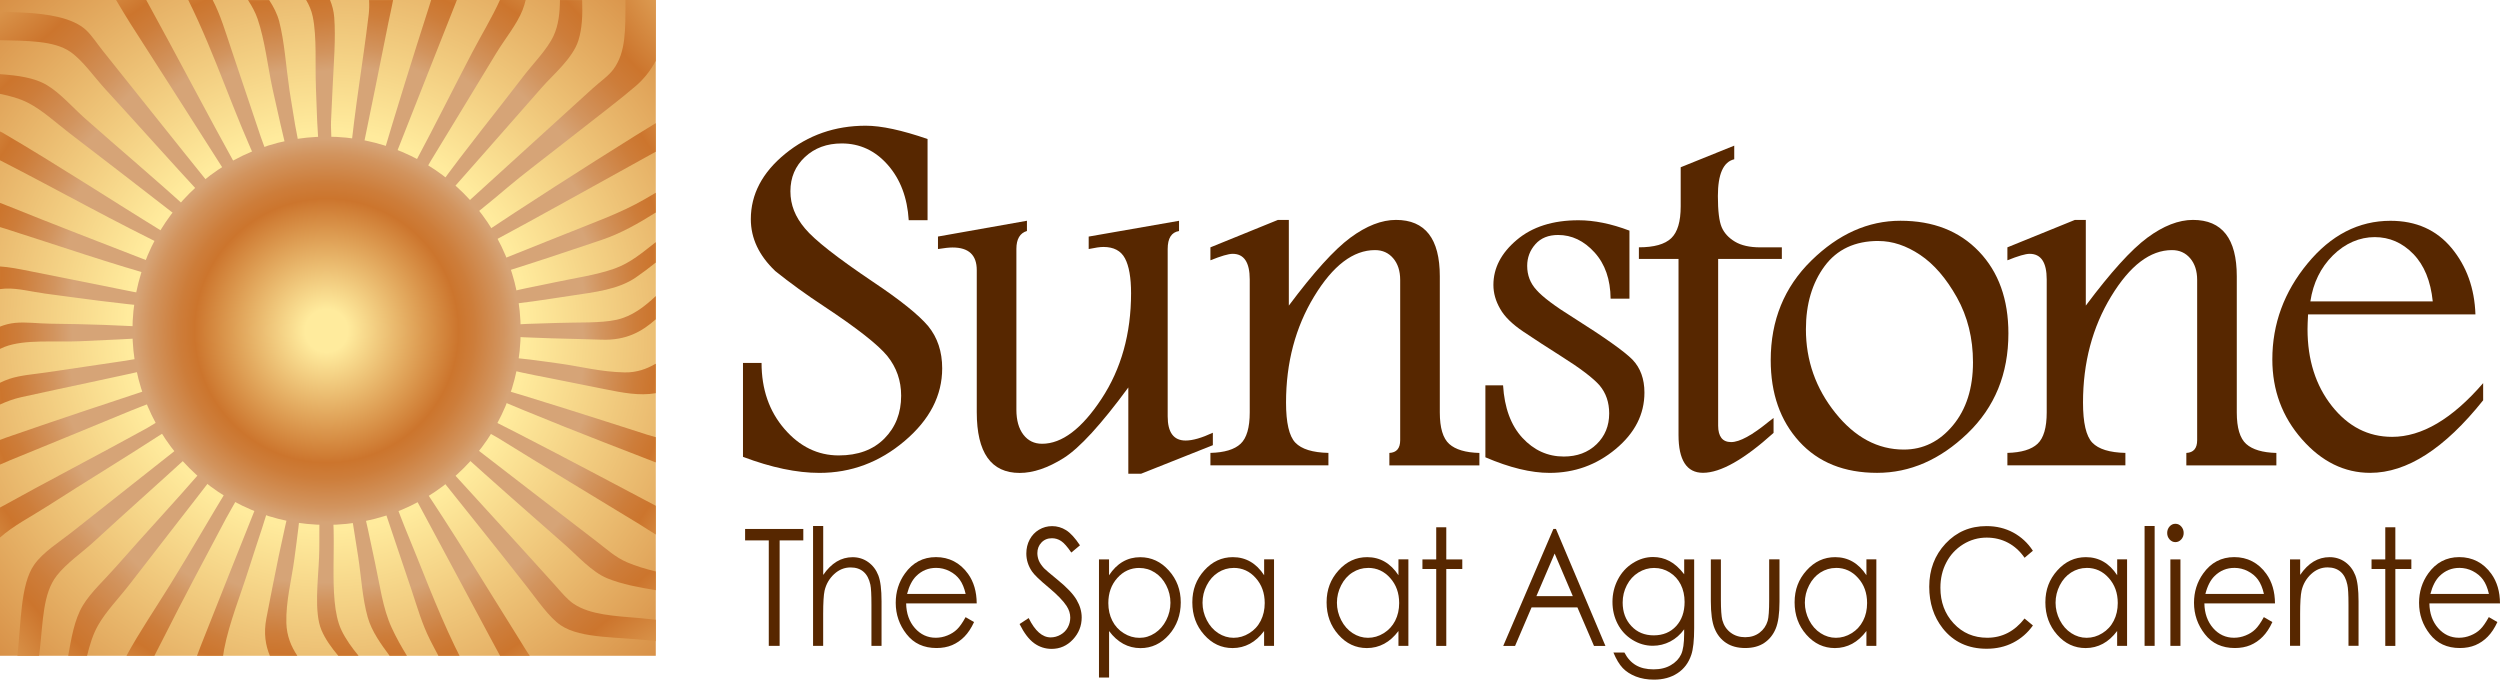
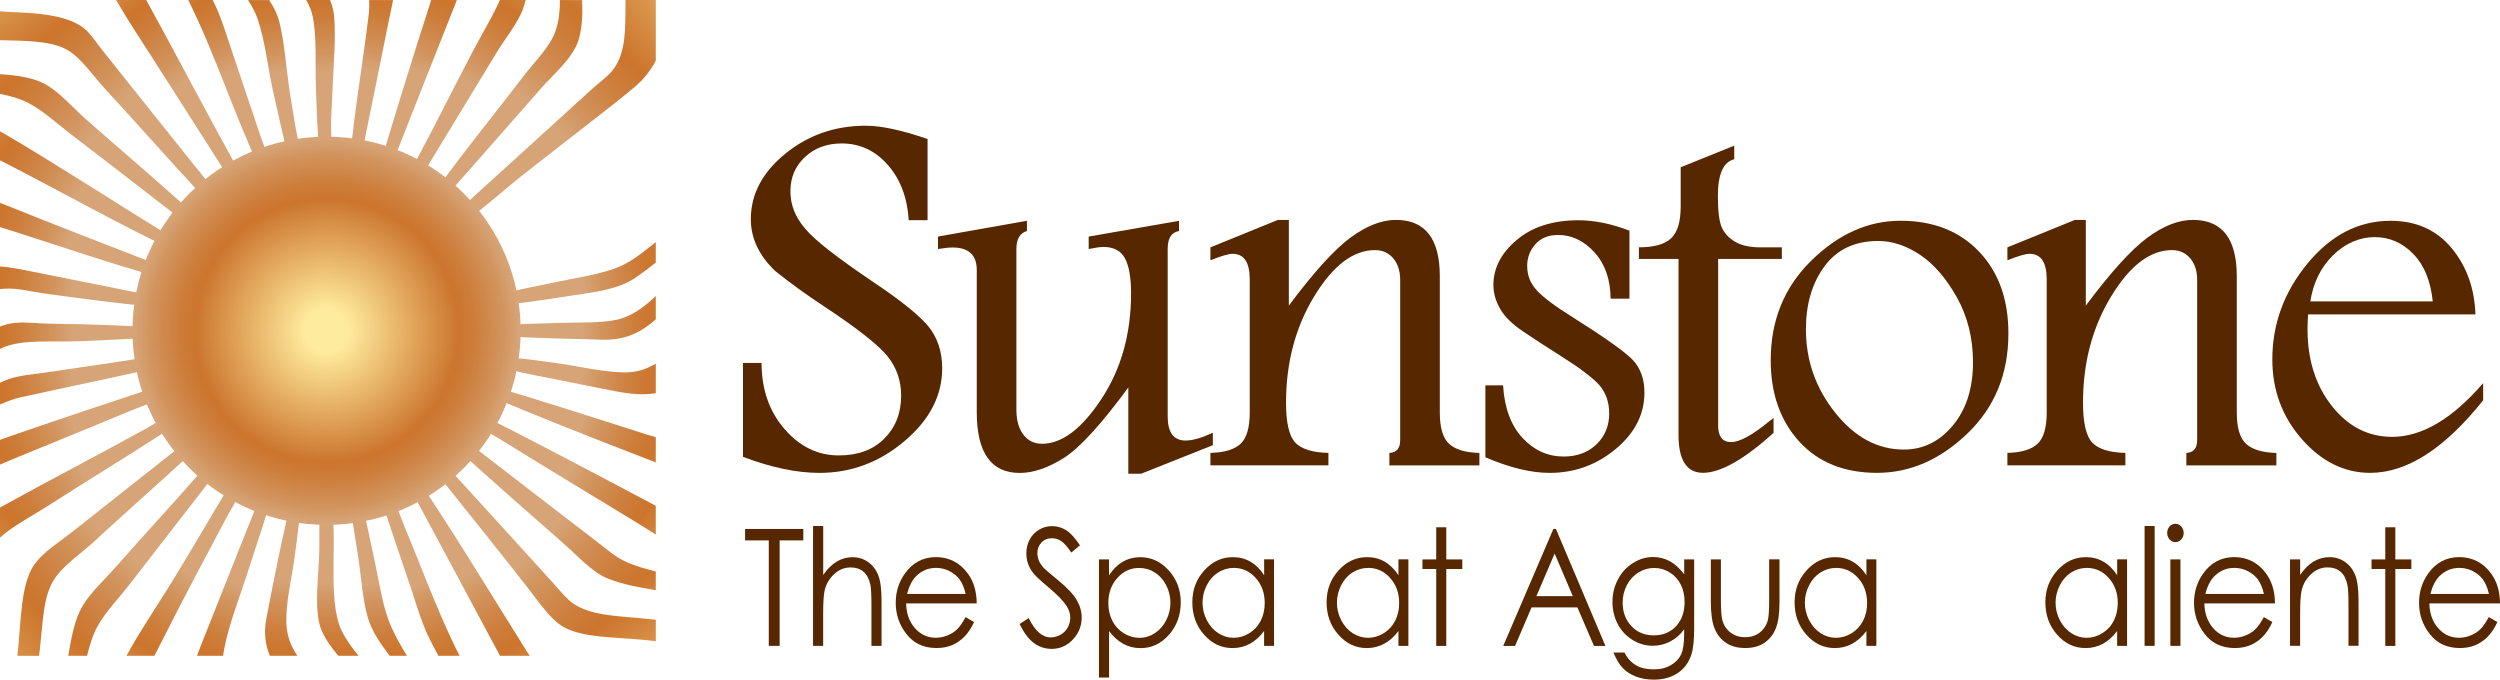
<svg xmlns="http://www.w3.org/2000/svg" xmlns:xlink="http://www.w3.org/1999/xlink" id="Layer_1" data-name="Layer 1" viewBox="0 0 563.98 153.33">
  <defs>
    <style>
      .cls-1 {
        fill: url(#New_Gradient_Swatch_7);
      }

      .cls-1, .cls-2, .cls-3, .cls-4, .cls-5, .cls-6, .cls-7, .cls-8, .cls-9, .cls-10, .cls-11, .cls-12, .cls-13, .cls-14, .cls-15, .cls-16, .cls-17, .cls-18, .cls-19, .cls-20, .cls-21, .cls-22, .cls-23, .cls-24, .cls-25, .cls-26, .cls-27, .cls-28, .cls-29, .cls-30, .cls-31, .cls-32, .cls-33, .cls-34, .cls-35, .cls-36, .cls-37, .cls-38, .cls-39, .cls-40 {
        stroke-width: 0px;
      }

      .cls-2 {
        fill: url(#New_Gradient_Swatch_7-3);
      }

      .cls-3 {
        fill: url(#New_Gradient_Swatch_7-2);
      }

      .cls-4 {
        fill: url(#New_Gradient_Swatch_7-9);
      }

      .cls-5 {
        fill: url(#New_Gradient_Swatch_7-8);
      }

      .cls-6 {
        fill: url(#New_Gradient_Swatch_7-5);
      }

      .cls-7 {
        fill: url(#New_Gradient_Swatch_7-4);
      }

      .cls-8 {
        fill: url(#New_Gradient_Swatch_7-7);
      }

      .cls-9 {
        fill: url(#New_Gradient_Swatch_7-6);
      }

      .cls-10 {
        fill: url(#New_Gradient_Swatch_7-37);
        fill-rule: evenodd;
      }

      .cls-11 {
        fill: none;
      }

      .cls-12 {
        fill: url(#radial-gradient);
      }

      .cls-13 {
        fill: url(#New_Gradient_Swatch_7-27);
      }

      .cls-14 {
        fill: url(#New_Gradient_Swatch_7-28);
      }

      .cls-15 {
        fill: url(#New_Gradient_Swatch_7-25);
      }

      .cls-16 {
        fill: url(#New_Gradient_Swatch_7-29);
      }

      .cls-17 {
        fill: url(#New_Gradient_Swatch_7-23);
      }

      .cls-18 {
        fill: url(#New_Gradient_Swatch_7-24);
      }

      .cls-19 {
        fill: url(#New_Gradient_Swatch_7-34);
      }

      .cls-20 {
        fill: url(#New_Gradient_Swatch_7-35);
      }

      .cls-21 {
        fill: url(#New_Gradient_Swatch_7-36);
      }

      .cls-22 {
        fill: url(#New_Gradient_Swatch_7-26);
      }

      .cls-23 {
        fill: url(#New_Gradient_Swatch_7-20);
      }

      .cls-24 {
        fill: url(#New_Gradient_Swatch_7-30);
      }

      .cls-25 {
        fill: url(#New_Gradient_Swatch_7-31);
      }

      .cls-26 {
        fill: url(#New_Gradient_Swatch_7-32);
      }

      .cls-27 {
        fill: url(#New_Gradient_Swatch_7-33);
      }

      .cls-28 {
        fill: url(#New_Gradient_Swatch_7-10);
      }

      .cls-29 {
        fill: url(#New_Gradient_Swatch_7-11);
      }

      .cls-30 {
        fill: url(#New_Gradient_Swatch_7-14);
      }

      .cls-31 {
        fill: url(#New_Gradient_Swatch_7-15);
      }

      .cls-32 {
        fill: url(#New_Gradient_Swatch_7-19);
      }

      .cls-33 {
        fill: url(#New_Gradient_Swatch_7-13);
      }

      .cls-34 {
        fill: url(#New_Gradient_Swatch_7-18);
      }

      .cls-35 {
        fill: url(#New_Gradient_Swatch_7-12);
      }

      .cls-36 {
        fill: url(#New_Gradient_Swatch_7-21);
      }

      .cls-37 {
        fill: url(#New_Gradient_Swatch_7-22);
      }

      .cls-38 {
        fill: url(#New_Gradient_Swatch_7-17);
      }

      .cls-39 {
        fill: url(#New_Gradient_Swatch_7-16);
      }

      .cls-40 {
        fill: #572700;
      }
    </style>
    <radialGradient id="radial-gradient" cx="73.77" cy="74.59" fx="73.77" fy="74.59" r="180" gradientUnits="userSpaceOnUse">
      <stop offset=".25" stop-color="#ffeb9d" />
      <stop offset=".68" stop-color="#cc752d" />
      <stop offset=".76" stop-color="#cd7d3a" />
      <stop offset=".91" stop-color="#d2945e" />
      <stop offset=".99" stop-color="#d6a477" />
    </radialGradient>
    <radialGradient id="New_Gradient_Swatch_7" data-name="New Gradient Swatch 7" cx="-20.89" cy="-29.92" fx="-20.89" fy="-29.92" r="72.61" gradientUnits="userSpaceOnUse">
      <stop offset=".11" stop-color="#ffeb9d" />
      <stop offset=".68" stop-color="#cc752d" />
      <stop offset=".76" stop-color="#cd7d3a" />
      <stop offset=".91" stop-color="#d2945e" />
      <stop offset=".99" stop-color="#d6a477" />
    </radialGradient>
    <radialGradient id="New_Gradient_Swatch_7-2" data-name="New Gradient Swatch 7" cx="6.97" cy="-32.08" fx="6.97" fy="-32.08" r="61.74" xlink:href="#New_Gradient_Swatch_7" />
    <radialGradient id="New_Gradient_Swatch_7-3" data-name="New Gradient Swatch 7" cx="30.04" cy="-33.62" fx="30.04" fy="-33.62" r="55.14" xlink:href="#New_Gradient_Swatch_7" />
    <radialGradient id="New_Gradient_Swatch_7-4" data-name="New Gradient Swatch 7" cx="55.05" cy="-34.7" fx="55.05" fy="-34.7" r="52.09" xlink:href="#New_Gradient_Swatch_7" />
    <radialGradient id="New_Gradient_Swatch_7-5" data-name="New Gradient Swatch 7" cx="68.68" cy="-35.15" fx="68.68" fy="-35.15" r="51.97" xlink:href="#New_Gradient_Swatch_7" />
    <radialGradient id="New_Gradient_Swatch_7-6" data-name="New Gradient Swatch 7" cx="91.4" cy="-34.88" fx="91.4" fy="-34.88" r="51.56" xlink:href="#New_Gradient_Swatch_7" />
    <radialGradient id="New_Gradient_Swatch_7-7" data-name="New Gradient Swatch 7" cx="115.09" cy="-33.89" fx="115.09" fy="-33.89" r="54.6" xlink:href="#New_Gradient_Swatch_7" />
    <radialGradient id="New_Gradient_Swatch_7-8" data-name="New Gradient Swatch 7" cx="138.07" cy="-32.36" fx="138.07" fy="-32.36" r="60.89" xlink:href="#New_Gradient_Swatch_7" />
    <radialGradient id="New_Gradient_Swatch_7-9" data-name="New Gradient Swatch 7" cx="165.45" cy="-30.3" fx="165.45" fy="-30.3" r="71.27" xlink:href="#New_Gradient_Swatch_7" />
    <radialGradient id="New_Gradient_Swatch_7-10" data-name="New Gradient Swatch 7" cx="178.33" cy="-19.54" fx="178.33" fy="-19.54" r="72.31" xlink:href="#New_Gradient_Swatch_7" />
    <radialGradient id="New_Gradient_Swatch_7-11" data-name="New Gradient Swatch 7" cx="-31.31" cy="-16.91" fx="-31.31" fy="-16.91" r="71.52" xlink:href="#New_Gradient_Swatch_7" />
    <radialGradient id="New_Gradient_Swatch_7-12" data-name="New Gradient Swatch 7" cx="180.25" cy="8.35" fx="180.25" fy="8.35" r="61.6" xlink:href="#New_Gradient_Swatch_7" />
    <radialGradient id="New_Gradient_Swatch_7-13" data-name="New Gradient Swatch 7" cx="-33.24" cy="10.47" fx="-33.24" fy="10.47" r="61.21" xlink:href="#New_Gradient_Swatch_7" />
    <radialGradient id="New_Gradient_Swatch_7-14" data-name="New Gradient Swatch 7" cx="181.78" cy="31.63" fx="181.78" fy="31.63" r="55.09" xlink:href="#New_Gradient_Swatch_7" />
    <radialGradient id="New_Gradient_Swatch_7-15" data-name="New Gradient Swatch 7" cx="-34.58" cy="33.34" fx="-34.58" fy="33.34" r="55" xlink:href="#New_Gradient_Swatch_7" />
    <radialGradient id="New_Gradient_Swatch_7-16" data-name="New Gradient Swatch 7" cx="182.68" cy="56.95" fx="182.68" fy="56.95" r="52.25" xlink:href="#New_Gradient_Swatch_7" />
    <radialGradient id="New_Gradient_Swatch_7-17" data-name="New Gradient Swatch 7" cx="-35.38" cy="59.73" fx="-35.38" fy="59.73" r="52.62" xlink:href="#New_Gradient_Swatch_7" />
    <radialGradient id="New_Gradient_Swatch_7-18" data-name="New Gradient Swatch 7" cx="182.95" cy="71.01" fx="182.95" fy="71.01" r="52.17" xlink:href="#New_Gradient_Swatch_7" />
    <radialGradient id="New_Gradient_Swatch_7-19" data-name="New Gradient Swatch 7" cx="-35.66" cy="76.37" fx="-35.66" fy="76.37" r="52.5" xlink:href="#New_Gradient_Swatch_7" />
    <radialGradient id="New_Gradient_Swatch_7-20" data-name="New Gradient Swatch 7" cx="182.5" cy="91.2" fx="182.5" fy="91.2" r="52.17" xlink:href="#New_Gradient_Swatch_7" />
    <radialGradient id="New_Gradient_Swatch_7-21" data-name="New Gradient Swatch 7" cx="-35.12" cy="93.5" fx="-35.12" fy="93.5" r="52.58" xlink:href="#New_Gradient_Swatch_7" />
    <radialGradient id="New_Gradient_Swatch_7-22" data-name="New Gradient Swatch 7" cx="-34.13" cy="117.75" fx="-34.13" fy="117.75" r="55.69" xlink:href="#New_Gradient_Swatch_7" />
    <radialGradient id="New_Gradient_Swatch_7-23" data-name="New Gradient Swatch 7" cx="181.42" cy="116.32" fx="181.42" fy="116.32" r="55" xlink:href="#New_Gradient_Swatch_7" />
    <radialGradient id="New_Gradient_Swatch_7-24" data-name="New Gradient Swatch 7" cx="-32.6" cy="140.76" fx="-32.6" fy="140.76" r="62.29" xlink:href="#New_Gradient_Swatch_7" />
    <radialGradient id="New_Gradient_Swatch_7-25" data-name="New Gradient Swatch 7" cx="179.89" cy="139.09" fx="179.89" fy="139.09" r="61.36" xlink:href="#New_Gradient_Swatch_7" />
    <radialGradient id="New_Gradient_Swatch_7-26" data-name="New Gradient Swatch 7" cx="-30.65" cy="168.44" fx="-30.65" fy="168.44" r="73.12" xlink:href="#New_Gradient_Swatch_7" />
    <radialGradient id="New_Gradient_Swatch_7-27" data-name="New Gradient Swatch 7" cx="177.83" cy="166.41" fx="177.83" fy="166.41" r="71.76" xlink:href="#New_Gradient_Swatch_7" />
    <radialGradient id="New_Gradient_Swatch_7-28" data-name="New Gradient Swatch 7" cx="-17.83" cy="178.91" fx="-17.83" fy="178.91" r="71.91" xlink:href="#New_Gradient_Swatch_7" />
    <radialGradient id="New_Gradient_Swatch_7-29" data-name="New Gradient Swatch 7" cx="167.17" cy="179.08" fx="167.17" fy="179.08" r="72.77" xlink:href="#New_Gradient_Swatch_7" />
    <radialGradient id="New_Gradient_Swatch_7-30" data-name="New Gradient Swatch 7" cx="9.34" cy="180.77" fx="9.34" fy="180.77" r="61.63" xlink:href="#New_Gradient_Swatch_7" />
    <radialGradient id="New_Gradient_Swatch_7-31" data-name="New Gradient Swatch 7" cx="139.33" cy="180.94" fx="139.33" fy="180.94" r="62.07" xlink:href="#New_Gradient_Swatch_7" />
    <radialGradient id="New_Gradient_Swatch_7-32" data-name="New Gradient Swatch 7" cx="32.11" cy="182.19" fx="32.11" fy="182.19" r="55.35" xlink:href="#New_Gradient_Swatch_7" />
    <radialGradient id="New_Gradient_Swatch_7-33" data-name="New Gradient Swatch 7" cx="116.32" cy="182.29" fx="116.32" fy="182.29" r="55.59" xlink:href="#New_Gradient_Swatch_7" />
    <radialGradient id="New_Gradient_Swatch_7-34" data-name="New Gradient Swatch 7" cx="58.96" cy="183.1" fx="58.96" fy="183.1" r="52.99" xlink:href="#New_Gradient_Swatch_7" />
    <radialGradient id="New_Gradient_Swatch_7-35" data-name="New Gradient Swatch 7" cx="91.5" cy="183.19" fx="91.5" fy="183.19" r="52.7" xlink:href="#New_Gradient_Swatch_7" />
    <radialGradient id="New_Gradient_Swatch_7-36" data-name="New Gradient Swatch 7" cx="75" cy="183.46" fx="75" fy="183.46" r="52.66" xlink:href="#New_Gradient_Swatch_7" />
    <radialGradient id="New_Gradient_Swatch_7-37" data-name="New Gradient Swatch 7" cx="73.67" cy="74.62" fx="73.67" fy="74.62" r="43.79" xlink:href="#New_Gradient_Swatch_7" />
  </defs>
  <g>
    <path class="cls-40" d="M168.09,121.91v-2.58h13.13v2.58h-5.34v23.79h-2.45v-23.79h-5.34Z" />
    <path class="cls-40" d="M183.43,118.66h2.28v11.04c.92-1.34,1.94-2.34,3.04-3.01,1.11-.66,2.3-.99,3.6-.99s2.5.37,3.52,1.11c1.03.74,1.79,1.74,2.27,2.98.49,1.25.73,3.21.73,5.87v10.04h-2.28v-9.3c0-2.25-.08-3.75-.24-4.5-.28-1.29-.79-2.26-1.54-2.91-.74-.65-1.72-.98-2.92-.98-1.38,0-2.62.5-3.71,1.5-1.09,1.01-1.81,2.25-2.16,3.73-.21.96-.32,2.73-.32,5.31v7.15h-2.28v-27.04Z" />
    <path class="cls-40" d="M217.82,139.22l1.92,1.11c-.63,1.37-1.36,2.47-2.18,3.3-.83.84-1.75,1.47-2.78,1.91-1.03.43-2.2.65-3.5.65-2.89,0-5.14-1.04-6.77-3.13-1.63-2.08-2.44-4.44-2.44-7.07,0-2.47.69-4.68,2.07-6.61,1.75-2.46,4.09-3.7,7.02-3.7s5.43,1.26,7.23,3.78c1.28,1.78,1.93,4,1.95,6.66h-15.92c.04,2.27.7,4.12,1.97,5.57,1.28,1.45,2.84,2.18,4.71,2.18.9,0,1.78-.17,2.63-.52.85-.34,1.57-.8,2.17-1.38.6-.57,1.25-1.5,1.94-2.77ZM217.84,133.98c-.3-1.34-.75-2.4-1.33-3.21-.58-.8-1.35-1.44-2.31-1.93-.96-.49-1.96-.73-3.02-.73-1.74,0-3.23.61-4.48,1.84-.91.9-1.6,2.23-2.07,4.03h13.2Z" />
    <path class="cls-40" d="M230.02,140.77l2.04-1.34c1.43,2.91,3.09,4.36,4.96,4.36.8,0,1.55-.21,2.26-.62.71-.41,1.24-.96,1.61-1.65.37-.69.55-1.43.55-2.2,0-.88-.27-1.75-.81-2.59-.75-1.17-2.12-2.58-4.1-4.23-2-1.66-3.24-2.86-3.73-3.6-.84-1.24-1.27-2.59-1.27-4.03,0-1.15.25-2.2.75-3.14.5-.94,1.2-1.69,2.11-2.23.91-.54,1.89-.81,2.95-.81,1.13,0,2.18.3,3.17.92.98.62,2.02,1.75,3.12,3.41l-1.95,1.63c-.9-1.32-1.67-2.19-2.3-2.6-.63-.42-1.33-.63-2.07-.63-.97,0-1.75.32-2.37.97-.61.64-.92,1.44-.92,2.38,0,.58.11,1.13.32,1.66.21.54.61,1.12,1.18,1.76.32.33,1.35,1.21,3.09,2.63,2.07,1.69,3.49,3.18,4.26,4.5.77,1.31,1.15,2.64,1.15,3.96,0,1.91-.66,3.57-1.98,4.98-1.32,1.41-2.92,2.12-4.8,2.12-1.45,0-2.77-.43-3.95-1.28-1.18-.86-2.27-2.29-3.27-4.3Z" />
    <path class="cls-40" d="M247.91,126.19h2.28v3.59c.9-1.36,1.93-2.39,3.11-3.06,1.17-.68,2.48-1.02,3.92-1.02,2.51,0,4.67,1,6.46,3,1.79,1.99,2.69,4.39,2.69,7.2s-.89,5.3-2.66,7.3c-1.77,2-3.91,3.01-6.42,3.01-1.41,0-2.71-.33-3.89-.97-1.18-.65-2.25-1.6-3.2-2.88v10.49h-2.28v-26.64ZM257.03,128.12c-1.97,0-3.63.76-4.98,2.28-1.35,1.51-2.02,3.39-2.02,5.65,0,1.47.3,2.81.9,3.99.6,1.18,1.46,2.12,2.58,2.81,1.12.7,2.3,1.04,3.55,1.04s2.37-.35,3.45-1.05c1.08-.7,1.94-1.67,2.58-2.93.64-1.25.95-2.56.95-3.93s-.31-2.7-.95-3.93c-.63-1.24-1.49-2.21-2.56-2.89-1.07-.69-2.24-1.03-3.51-1.03Z" />
    <path class="cls-40" d="M287.41,126.19v19.51h-2.24v-3.35c-.96,1.28-2.03,2.24-3.21,2.88-1.19.64-2.49.97-3.9.97-2.51,0-4.65-1-6.42-3.01-1.78-2-2.66-4.43-2.66-7.3s.9-5.21,2.69-7.2c1.79-2,3.95-3,6.46-3,1.46,0,2.77.34,3.95,1.02,1.18.68,2.21,1.7,3.1,3.06v-3.59h2.24ZM278.3,128.12c-1.27,0-2.44.35-3.51,1.03-1.07.68-1.93,1.65-2.56,2.89-.64,1.24-.95,2.55-.95,3.93s.32,2.68.96,3.93c.64,1.25,1.5,2.23,2.58,2.93,1.08.7,2.24,1.05,3.47,1.05s2.43-.34,3.54-1.04c1.12-.69,1.98-1.62,2.58-2.81.6-1.18.9-2.51.9-3.99,0-2.26-.68-4.14-2.03-5.65-1.35-1.52-3.01-2.28-4.99-2.28Z" />
    <path class="cls-40" d="M317.72,126.19v19.51h-2.24v-3.35c-.96,1.28-2.03,2.24-3.22,2.88-1.19.64-2.49.97-3.9.97-2.51,0-4.65-1-6.42-3.01-1.78-2-2.67-4.43-2.67-7.3s.9-5.21,2.69-7.2c1.79-2,3.95-3,6.46-3,1.46,0,2.77.34,3.95,1.02,1.18.68,2.22,1.7,3.11,3.06v-3.59h2.24ZM308.62,128.12c-1.27,0-2.44.35-3.51,1.03-1.08.68-1.93,1.65-2.56,2.89-.63,1.24-.95,2.55-.95,3.93s.32,2.68.96,3.93c.64,1.25,1.5,2.23,2.58,2.93,1.08.7,2.24,1.05,3.47,1.05s2.43-.34,3.55-1.04c1.11-.69,1.97-1.62,2.58-2.81.6-1.18.9-2.51.9-3.99,0-2.26-.68-4.14-2.03-5.65-1.35-1.52-3.01-2.28-4.98-2.28Z" />
    <path class="cls-40" d="M324,118.95h2.27v7.25h3.61v2.16h-3.61v17.35h-2.27v-17.35h-3.11v-2.16h3.11v-7.25Z" />
    <path class="cls-40" d="M351.01,119.33l11.16,26.38h-2.58l-3.74-8.69h-10.34l-3.72,8.69h-2.67l11.31-26.38h.59ZM350.71,124.89l-4.11,9.59h8.21l-4.09-9.59Z" />
    <path class="cls-40" d="M379.92,126.19h2.27v15.54c0,2.73-.22,4.74-.65,6-.6,1.79-1.63,3.18-3.11,4.14-1.47.97-3.25,1.45-5.32,1.45-1.52,0-2.88-.24-4.09-.71-1.21-.48-2.19-1.11-2.95-1.91-.76-.8-1.46-1.97-2.1-3.5h2.48c.67,1.29,1.54,2.25,2.61,2.87,1.06.62,2.38.93,3.96.93s2.86-.32,3.93-.96c1.07-.63,1.83-1.43,2.29-2.4.46-.96.69-2.52.69-4.67v-1c-.86,1.19-1.91,2.11-3.14,2.75-1.24.64-2.56.96-3.94.96-1.63,0-3.16-.45-4.6-1.34-1.43-.89-2.54-2.08-3.32-3.59-.78-1.51-1.17-3.16-1.17-4.97s.41-3.49,1.22-5.05c.81-1.56,1.94-2.79,3.38-3.7,1.44-.91,2.96-1.37,4.55-1.37,1.32,0,2.56.3,3.71.91,1.14.6,2.25,1.59,3.32,2.98v-3.39ZM373.2,128.12c-1.29,0-2.49.35-3.59,1.03-1.11.69-1.97,1.63-2.6,2.85-.63,1.21-.95,2.52-.95,3.93,0,2.14.65,3.9,1.96,5.3,1.3,1.4,2.98,2.1,5.05,2.1s3.77-.69,5.05-2.08c1.27-1.38,1.91-3.2,1.91-5.46,0-1.46-.29-2.77-.87-3.93-.59-1.15-1.41-2.06-2.49-2.73-1.07-.67-2.22-1-3.46-1Z" />
    <path class="cls-40" d="M385.94,126.19h2.28v9.1c0,2.22.11,3.75.32,4.59.33,1.2.95,2.14,1.87,2.83.92.7,2.02,1.04,3.29,1.04s2.35-.34,3.24-1.02c.89-.67,1.5-1.56,1.83-2.66.23-.76.34-2.35.34-4.79v-9.1h2.33v9.57c0,2.69-.29,4.72-.86,6.08-.57,1.37-1.43,2.43-2.57,3.2-1.14.77-2.58,1.16-4.3,1.16s-3.16-.39-4.32-1.16c-1.16-.77-2.02-1.85-2.58-3.22-.58-1.38-.86-3.46-.86-6.23v-9.39Z" />
    <path class="cls-40" d="M423.29,126.19v19.51h-2.24v-3.35c-.96,1.28-2.03,2.24-3.21,2.88-1.19.64-2.49.97-3.9.97-2.51,0-4.65-1-6.43-3.01-1.77-2-2.66-4.43-2.66-7.3s.9-5.21,2.69-7.2c1.79-2,3.95-3,6.46-3,1.46,0,2.77.34,3.95,1.02,1.18.68,2.21,1.7,3.1,3.06v-3.59h2.24ZM414.19,128.12c-1.27,0-2.44.35-3.52,1.03-1.07.68-1.92,1.65-2.55,2.89-.64,1.24-.96,2.55-.96,3.93s.33,2.68.96,3.93c.64,1.25,1.5,2.23,2.58,2.93,1.08.7,2.24,1.05,3.47,1.05s2.43-.34,3.55-1.04c1.12-.69,1.97-1.62,2.58-2.81.61-1.18.9-2.51.9-3.99,0-2.26-.67-4.14-2.03-5.65-1.35-1.52-3.01-2.28-4.98-2.28Z" />
-     <path class="cls-40" d="M458.62,124.23l-1.89,1.6c-1.04-1.5-2.29-2.63-3.75-3.4-1.46-.77-3.06-1.15-4.81-1.15-1.91,0-3.67.51-5.3,1.51-1.62,1.01-2.89,2.36-3.78,4.07-.9,1.7-1.35,3.61-1.35,5.74,0,3.21,1,5.9,3,8.04,2,2.15,4.53,3.23,7.57,3.23,3.35,0,6.16-1.45,8.41-4.34l1.89,1.57c-1.19,1.67-2.68,2.97-4.46,3.88-1.78.92-3.78,1.37-5.98,1.37-4.19,0-7.48-1.54-9.91-4.61-2.03-2.59-3.04-5.72-3.04-9.38,0-3.86,1.23-7.1,3.68-9.73,2.46-2.63,5.53-3.95,9.23-3.95,2.24,0,4.25.49,6.05,1.46,1.8.98,3.28,2.35,4.42,4.1Z" />
    <path class="cls-40" d="M479.85,126.19v19.51h-2.24v-3.35c-.96,1.28-2.03,2.24-3.21,2.88-1.19.64-2.49.97-3.9.97-2.51,0-4.65-1-6.42-3.01-1.77-2-2.66-4.43-2.66-7.3s.9-5.21,2.69-7.2c1.79-2,3.95-3,6.46-3,1.46,0,2.77.34,3.95,1.02,1.18.68,2.21,1.7,3.1,3.06v-3.59h2.24ZM470.75,128.12c-1.27,0-2.44.35-3.52,1.03-1.07.68-1.92,1.65-2.56,2.89-.63,1.24-.95,2.55-.95,3.93s.32,2.68.96,3.93c.64,1.25,1.5,2.23,2.58,2.93,1.08.7,2.23,1.05,3.47,1.05s2.43-.34,3.54-1.04c1.12-.69,1.98-1.62,2.58-2.81.6-1.18.9-2.51.9-3.99,0-2.26-.68-4.14-2.03-5.65-1.35-1.52-3.01-2.28-4.98-2.28Z" />
    <path class="cls-40" d="M483.8,118.66h2.27v27.04h-2.27v-27.04Z" />
    <path class="cls-40" d="M490.75,118.16c.52,0,.96.2,1.32.61.36.4.55.89.55,1.47s-.19,1.05-.55,1.45c-.36.4-.81.61-1.32.61s-.94-.21-1.31-.61c-.36-.41-.54-.89-.54-1.45s.18-1.07.54-1.47c.37-.41.8-.61,1.31-.61ZM489.62,126.19h2.27v19.51h-2.27v-19.51Z" />
    <path class="cls-40" d="M510.71,139.22l1.92,1.11c-.63,1.37-1.36,2.47-2.18,3.3-.82.84-1.75,1.47-2.78,1.91-1.03.43-2.2.65-3.5.65-2.89,0-5.15-1.04-6.77-3.13-1.63-2.08-2.45-4.44-2.45-7.07,0-2.47.69-4.68,2.07-6.61,1.75-2.46,4.09-3.7,7.02-3.7s5.43,1.26,7.23,3.78c1.28,1.78,1.93,4,1.95,6.66h-15.93c.04,2.27.71,4.12,1.97,5.57,1.27,1.45,2.84,2.18,4.71,2.18.9,0,1.78-.17,2.63-.52.85-.34,1.58-.8,2.17-1.38.6-.57,1.24-1.5,1.94-2.77ZM510.72,133.98c-.3-1.34-.75-2.4-1.33-3.21-.58-.8-1.35-1.44-2.31-1.93-.95-.49-1.96-.73-3.01-.73-1.74,0-3.23.61-4.48,1.84-.92.9-1.61,2.23-2.07,4.03h13.2Z" />
    <path class="cls-40" d="M516.62,126.19h2.28v3.5c.91-1.34,1.92-2.34,3.03-3.01,1.1-.66,2.31-.99,3.61-.99s2.5.37,3.53,1.11c1.02.74,1.78,1.74,2.27,2.99.49,1.26.73,3.21.73,5.86v10.04h-2.27v-9.3c0-2.25-.08-3.75-.26-4.5-.27-1.29-.77-2.26-1.53-2.91-.75-.65-1.73-.98-2.93-.98-1.38,0-2.62.5-3.7,1.5-1.09,1.01-1.81,2.25-2.16,3.73-.22.97-.33,2.74-.33,5.31v7.15h-2.28v-19.51Z" />
    <path class="cls-40" d="M538.1,118.95h2.27v7.25h3.61v2.16h-3.61v17.35h-2.27v-17.35h-3.1v-2.16h3.1v-7.25Z" />
    <path class="cls-40" d="M561.47,139.22l1.92,1.11c-.63,1.37-1.36,2.47-2.18,3.3-.82.84-1.75,1.47-2.78,1.91-1.03.43-2.2.65-3.5.65-2.89,0-5.14-1.04-6.77-3.13-1.63-2.08-2.44-4.44-2.44-7.07,0-2.47.69-4.68,2.06-6.61,1.75-2.46,4.09-3.7,7.02-3.7s5.43,1.26,7.23,3.78c1.28,1.78,1.93,4,1.95,6.66h-15.93c.04,2.27.7,4.12,1.97,5.57,1.27,1.45,2.83,2.18,4.7,2.18.91,0,1.78-.17,2.63-.52.85-.34,1.58-.8,2.17-1.38.6-.57,1.24-1.5,1.94-2.77ZM561.48,133.98c-.3-1.34-.75-2.4-1.33-3.21-.58-.8-1.35-1.44-2.3-1.93-.96-.49-1.96-.73-3.02-.73-1.74,0-3.23.61-4.48,1.84-.91.9-1.6,2.23-2.07,4.03h13.2Z" />
  </g>
  <g>
    <path class="cls-40" d="M174.85,61.1c-1.8-1.72-3.17-3.55-4.09-5.5-.92-1.95-1.38-4-1.38-6.15,0-5.62,2.59-10.54,7.76-14.76,5.18-4.22,11.23-6.33,18.17-6.33,3.49,0,8.14,1,13.94,3v18.31h-4.25c-.31-5.09-1.89-9.25-4.72-12.47-2.83-3.22-6.3-4.84-10.39-4.84-3.35,0-6.11,1.02-8.3,3.06-2.18,2.04-3.28,4.61-3.28,7.72s1.09,5.79,3.28,8.39c2.15,2.6,7.28,6.62,15.38,12.07,6.15,4.11,10.29,7.44,12.43,9.98,2.1,2.58,3.15,5.75,3.15,9.51,0,6.14-2.82,11.61-8.48,16.4-5.65,4.79-12.05,7.19-19.21,7.19-5.12,0-10.87-1.21-17.25-3.62v-21.19h4.19c0,5.94,1.72,10.91,5.16,14.89,3.44,3.99,7.53,5.98,12.26,5.98,4.34,0,7.77-1.27,10.29-3.81,2.52-2.54,3.78-5.76,3.78-9.66,0-3.39-1.04-6.38-3.12-8.96-2.08-2.54-6.8-6.25-14.17-11.13-4.04-2.65-7.76-5.35-11.17-8.08Z" />
    <path class="cls-40" d="M211.61,53.36l20.06-3.56v2.31c-1.58.47-2.38,1.82-2.38,4.04v36.28c0,2.38.53,4.26,1.58,5.63,1.05,1.37,2.46,2.05,4.21,2.05,4.49,0,8.96-3.38,13.41-10.13,4.45-6.76,6.67-14.7,6.67-23.84,0-3.52-.46-6.13-1.37-7.85-.91-1.72-2.54-2.58-4.87-2.58-.74,0-1.85.16-3.32.47v-2.81l20.38-3.56v2.31c-1.71.28-2.56,1.62-2.56,4.05v37.76c0,3.63,1.35,5.45,4.04,5.45,1.6,0,3.65-.59,6.15-1.76v2.81l-16.19,6.44h-2.88v-19.46c-6.14,8.36-11,13.66-14.57,15.91-3.58,2.25-6.89,3.37-9.94,3.37-6.45,0-9.68-4.57-9.68-13.71v-32.05c0-3.4-1.82-5.1-5.46-5.1-.78,0-1.88.12-3.29.35v-2.81Z" />
    <path class="cls-40" d="M273.06,55.8l15.23-6.19h2.46v19.33c5.62-7.52,10.24-12.62,13.87-15.31,3.63-2.68,7.06-4.02,10.3-4.02,6.59,0,9.89,4.24,9.89,12.72v30.72c0,3.47.71,5.84,2.13,7.11,1.42,1.27,3.69,1.94,6.8,2.02v2.81h-20.31v-2.81c1.62-.08,2.44-1.03,2.44-2.87v-36.16c0-2.03-.53-3.66-1.58-4.89-1.05-1.23-2.42-1.84-4.1-1.84-4.92,0-9.49,3.48-13.72,10.44-4.23,6.96-6.35,14.95-6.35,23.96,0,4.56.7,7.58,2.1,9.04s3.89,2.23,7.46,2.31v2.81h-26.62v-2.81c3.15-.08,5.42-.76,6.8-2.05,1.38-1.29,2.07-3.65,2.07-7.08v-30c0-3.85-1.29-5.78-3.85-5.78-.94,0-2.61.49-5.02,1.46v-2.94Z" />
    <path class="cls-40" d="M339.08,86.93c.31,5.08,1.77,9.03,4.36,11.84,2.6,2.81,5.71,4.22,9.34,4.22,3,0,5.46-.92,7.37-2.75,1.91-1.84,2.87-4.16,2.87-6.97,0-2.5-.72-4.61-2.17-6.33-1.48-1.68-4.39-3.89-8.73-6.62-3.09-1.95-5.9-3.78-8.43-5.48-2.54-1.7-4.3-3.43-5.27-5.18-1.02-1.76-1.52-3.55-1.52-5.39,0-3.79,1.75-7.17,5.25-10.13,3.5-2.97,8.15-4.45,13.94-4.45,3.56,0,7.39.78,11.5,2.34v15.35h-4.25c-.04-4.34-1.25-7.82-3.63-10.44-2.38-2.62-5.12-3.93-8.21-3.93-2.19,0-3.9.69-5.13,2.08-1.23,1.39-1.85,3.02-1.85,4.89,0,2.11.7,3.93,2.11,5.45,1.37,1.56,4.12,3.63,8.27,6.21,7.11,4.49,11.57,7.66,13.37,9.49,1.8,1.88,2.7,4.36,2.7,7.44,0,4.89-2.16,9.12-6.48,12.72-4.32,3.6-9.29,5.39-14.92,5.39-4.18,0-9.01-1.17-14.48-3.52v-16.23h4Z" />
    <path class="cls-40" d="M391.23,32.87v3.06c-2.46.58-3.69,3.35-3.69,8.3,0,3.35.29,5.69.85,7.01.57,1.33,1.57,2.42,2.99,3.27,1.43.86,3.34,1.29,5.72,1.29h4.87v2.62h-14.37v37.62c0,1.21.25,2.13.73,2.75s1.22.94,2.2.94c1.92,0,4.77-1.56,8.57-4.68.43-.35.76-.6,1-.76v3.37c-6.66,6-11.96,9-15.92,9-1.84,0-3.22-.71-4.14-2.14-.92-1.43-1.38-3.55-1.38-6.36v-39.75h-8.94v-2.62c3.42,0,5.85-.68,7.28-2.04,1.44-1.36,2.15-3.76,2.15-7.19v-8.83l12.06-4.87Z" />
    <path class="cls-40" d="M428.73,49.8c7.38,0,13.28,2.31,17.71,6.94,4.43,4.63,6.64,10.79,6.64,18.48,0,9.14-3.08,16.66-9.25,22.58-6.16,5.91-12.96,8.87-20.37,8.87s-13.27-2.35-17.56-7.06c-4.29-4.71-6.44-10.83-6.44-18.36,0-8.98,3.05-16.47,9.16-22.46,6.11-5.99,12.81-8.99,20.11-8.99ZM423.76,54.36c-5.3,0-9.35,1.9-12.15,5.69-2.8,3.79-4.21,8.54-4.21,14.24,0,7.03,2.21,13.31,6.63,18.84,4.42,5.53,9.57,8.29,15.46,8.29,4.36,0,8.05-1.82,11.07-5.45,3.02-3.63,4.53-8.38,4.53-14.24,0-5.43-1.21-10.3-3.62-14.62-2.42-4.32-5.18-7.52-8.3-9.61-3.12-2.09-6.25-3.13-9.41-3.13Z" />
    <path class="cls-40" d="M452.85,55.8l15.23-6.19h2.46v19.33c5.62-7.52,10.24-12.62,13.87-15.31,3.63-2.68,7.06-4.02,10.3-4.02,6.59,0,9.89,4.24,9.89,12.72v30.72c0,3.47.71,5.84,2.13,7.11,1.42,1.27,3.69,1.94,6.8,2.02v2.81h-20.31v-2.81c1.62-.08,2.44-1.03,2.44-2.87v-36.16c0-2.03-.53-3.66-1.58-4.89-1.05-1.23-2.42-1.84-4.1-1.84-4.92,0-9.49,3.48-13.72,10.44-4.23,6.96-6.35,14.95-6.35,23.96,0,4.56.7,7.58,2.1,9.04s3.89,2.23,7.46,2.31v2.81h-26.62v-2.81c3.15-.08,5.42-.76,6.8-2.05,1.38-1.29,2.07-3.65,2.07-7.08v-30c0-3.85-1.29-5.78-3.85-5.78-.94,0-2.61.49-5.02,1.46v-2.94Z" />
    <path class="cls-40" d="M560.18,90.3c-8.71,10.92-17.2,16.37-25.48,16.37-5.82,0-10.96-2.53-15.4-7.58-4.45-5.06-6.68-11.06-6.68-18.01,0-8.01,2.65-15.22,7.94-21.64,5.29-6.42,11.53-9.63,18.72-9.63,5.78,0,10.37,2.05,13.77,6.14,3.4,4.1,5.19,9.09,5.39,14.98h-37.76c-.08,1.53-.12,2.64-.12,3.34,0,6.92,1.84,12.7,5.5,17.33,3.67,4.63,8.19,6.95,13.58,6.95,6.71,0,13.56-4.04,20.54-12.12v3.87ZM548.81,67.99c-.47-4.6-1.93-8.17-4.39-10.7s-5.36-3.8-8.71-3.8-6.65,1.37-9.42,4.12c-2.77,2.75-4.46,6.21-5.09,10.38h27.61Z" />
  </g>
  <g>
-     <rect class="cls-12" width="147.94" height="147.94" />
    <rect class="cls-11" width="147.94" height="147.94" />
    <g>
      <path class="cls-11" d="M109.42,88.87c.47-.49.56-1.36.9-1.98,11.67,3.47,23.69,7.32,35.64,11.16.66.21,1.32.4,1.98.58v-9.92c-3.72.65-7.57-.12-11.52-.91-4.42-.89-8.46-1.7-12.6-2.52-3.91-.77-8-1.49-12.24-2.88.2-.58.36-1.2.36-1.98,5.47.32,9.89,1,14.4,1.62,4.55.62,9.19,1.88,14.58,1.98,2.72.05,5.02-.79,7.02-1.97v-10.02c-3.06,2.72-6.6,4.8-12.24,4.6-6.73-.23-15.52-.28-23.22-.9.34-.43.11-1.45.18-2.16,3.85-.56,8.45-.54,13.14-.72,4.6-.18,9.68.09,13.32-.72,3.44-.76,6.25-2.93,8.82-5.34v-7.56c-1.49,1.19-2.98,2.33-4.5,3.36-4,2.73-9.08,3.29-14.76,4.14-5.46.82-11.12,1.75-16.38,2.16-.12-.72-.11-1.57-.36-2.16,4.47-1.39,8.95-2.11,13.32-3.06,4.44-.96,9.08-1.58,13.32-3.06,3.73-1.3,6.46-3.75,9.36-5.98v-6.69c-3.89,2.44-7.83,4.71-12.24,6.19-7.91,2.66-15.81,5.35-24.84,8.1-.22-.68-.35-1.45-.72-1.98,2.64-1.77,5.77-2.77,8.64-3.96,3.01-1.24,6-2.37,9-3.6,5.87-2.39,12.13-4.55,17.64-7.74.85-.49,1.69-.98,2.52-1.47v-9.25c-12.53,6.9-25.02,13.95-37.8,20.8-2.15,1.15-1.93.59-3.06-1.08,11.96-7.97,24.09-15.73,36.36-23.4,1.49-.93,2.99-1.85,4.5-2.76v-14.05c-1.2,2.22-2.72,4.12-4.5,5.66-3.5,3.02-8.71,6.94-13.14,10.44-4.26,3.37-8.46,6.54-13.14,10.26-3.07,2.44-7.86,6.74-11.34,9.18-.93.65-.89.82-1.62.36-.66-.41-1.46-1.15-.54-2.34.62-.8,1.89-1.75,2.34-2.16,9.64-8.75,18.52-16.82,27.72-25.2,1.65-1.5,3.56-2.79,4.68-4.32,2.8-3.82,2.7-8.69,2.7-15.61h-9.77c.12,3.32,0,6.42-.85,9.12-1.27,4.04-5.8,7.81-8.1,10.44-6.88,7.88-14.2,16.13-21.06,23.94-.78.89-1.39,1.76-2.16.9-1.18-1.32-1.35-.72-.18-2.34,6.34-8.75,12.73-16.55,19.08-24.84,2.14-2.8,5.43-6.11,6.84-9.18,1.1-2.38,1.4-5.1,1.43-8.05h-7.74c-.19.78-.41,1.54-.71,2.29-1.3,3.27-3.95,6.46-5.94,9.72-5.04,8.26-9.55,15.82-14.76,24.3-.74,1.21-2.33,4.42-3.24,4.32-.49-.05-.68-.72-1.44-.9-.51-1.31.77-2.31,1.26-3.24,4.46-8.33,8.5-16.5,12.78-24.66,2.16-4.12,4.41-7.76,6.25-11.82h-9.73c-4.59,11.48-9.14,23.2-13.63,34.51-.4,1.01-.61,2.57-1.8,3.06-.45-.39-1.28-.4-1.8-.72,3.52-11.87,7.17-23.62,10.98-35.46.15-.46.29-.93.43-1.39h-8.57c-.3,1.67-.7,3.3-1.04,4.98-1.93,9.6-3.89,19.34-5.76,28.44-.12.61.07,1.77-.72,2.16-.85.07-1.24-.32-2.16-.18,1.07-11.23,2.82-20.89,4.14-31.86.15-1.27.18-2.45.11-3.55h-8.81c.5,1.21.84,2.49.95,3.91.37,4.78-.12,10.48-.36,15.66-.12,2.61-.24,5.2-.36,7.74-.12,2.6.51,5.31-.54,7.74h-1.98c-.63-4.87-.67-10.09-.9-15.48-.21-4.98.24-11.18-.72-15.84-.29-1.38-.81-2.6-1.49-3.73h-8.33c1.01,1.55,1.83,3.15,2.26,4.8,1.2,4.61,1.52,10.02,2.34,15.66.33,2.26.81,4.78,1.26,7.74.18,1.2,1.53,6.69.54,7.38-.55.38-1.14,0-1.98.36-1.32-5.58-2.49-10.52-3.6-15.66-1.16-5.35-1.76-11.13-3.42-16.02-.49-1.46-1.28-2.89-2.17-4.27h-7.98c1.78,3.41,2.87,7.15,4.2,11.11,2.18,6.5,4.46,13.31,6.66,19.8.79,2.34,1.9,4.55,1.8,6.48-.72.18-1.4.4-1.98.72-5.94-12.49-9.96-25.54-16.19-38.11h-9.48c7,12.69,13.71,25.64,20.63,38.11.3.54,1.17,1.39.72,2.16-.44.34-1,.56-1.44.9-1.01.19-1.3-1.12-1.62-1.62-7.41-11.64-14.47-22.72-21.96-34.38-1.16-1.82-2.15-3.54-3.13-5.17H0v2.54c1.67.14,3.39.21,5.02.28,5.79.27,11.47,1.21,14.4,3.96,1.32,1.24,2.51,3.09,3.78,4.68,8.22,10.25,16.45,20.66,24.48,30.6.39.48,1.75,1.71.72,2.52-.26.1-.44.28-.54.54-.99,1.11-1.75-.45-2.16-.9-7.41-8.04-14.39-15.91-21.78-23.94-2.77-3.01-5.23-6.67-8.1-8.64-3.62-2.49-9.78-2.46-15.82-2.59v7.67c3.95.28,7.75.77,10.6,2.48,3.03,1.81,5.85,5.09,8.64,7.56,8.08,7.16,15.6,13.45,23.76,20.88,1.72,1.56.76,1.46,0,2.88-.95.5-1.62-.66-2.16-1.08-8.47-6.6-16.79-12.98-25.2-19.44-3.1-2.39-6.11-5.19-9.36-6.84-1.82-.92-3.99-1.54-6.28-1.99v8.47c.23.12.48.23.7.36,12.27,7.17,24.79,15.39,36.72,22.68,2.49,1.52,3.57,1.54,1.8,3.78-13.2-6.28-26.21-13.66-39.22-20.31v9.6c.53.21,1.07.41,1.6.63,10.42,4.2,21.3,8.39,31.68,12.42,1.44.56,3.35,1.04,4.14,2.16-.31.48-.53,1.03-.54,1.8-11.55-3.14-23.78-7.39-35.64-11.16-.42-.13-.83-.25-1.24-.38v8.88c2.04.13,4.19.55,6.64,1.04,7.89,1.56,17.66,3.52,26.1,5.22,1.92.39,3.95.34,2.7,2.88-9.04-.75-16.89-1.91-25.56-3.06-2.84-.38-5.74-1.18-8.64-1.08-.42.02-.83.06-1.24.12v8.46c1.06-.42,2.18-.71,3.4-.84,2.46-.25,5.23.15,7.92.18,8.14.09,16.51.35,23.94.9v2.16c-5.32.37-11.09.62-17.28.9-5.73.26-12.31-.49-16.92,1.26-.36.14-.71.31-1.06.47v7.62c.7-.34,1.41-.65,2.14-.89,2.49-.82,5.53-1.04,8.28-1.44,5.84-.85,11.49-1.67,17.1-2.53,2.72-.41,5.43-1.02,8.28-.9.21.69.24,1.56.54,2.16-11.66,2.63-21.31,4.6-31.5,6.84-1.73.38-3.31.96-4.84,1.67v7.98c.41-.16.82-.32,1.24-.47,11.01-3.84,23.01-7.82,33.66-11.34,3.31-1.09,2.41-.5,3.42,1.26-2.7,1.79-5.89,2.75-8.82,3.96-9.11,3.76-18.04,7.44-27.18,11.16-.78.32-1.55.66-2.32,1v9.69c10.8-5.99,22.05-11.8,33.1-17.89,1.83-1.01,6.5-4.24,7.38-3.6.41.29.15,1.18.9,1.44-1.15,1.64-3.17,2.33-4.86,3.42-8.47,5.48-17.42,10.93-25.92,16.38-3.51,2.25-7.56,4.3-10.6,7.02v26.67h3.92c.86-7.43.66-16.08,3.8-20.55,2.01-2.86,5.57-5.02,9-7.74,8.77-6.98,17.28-13.61,25.74-20.34.53-.42,1.45-1.92,2.16-.36,1.3.96.39,1.38-.18,1.98-.58.61-1.49,1.54-1.98,1.98-7.23,6.62-14.18,12.75-21.24,19.26-2.65,2.44-6.19,4.84-8.46,7.74-3.09,3.96-3.06,10.24-3.78,16.56-.06.5-.12.98-.19,1.47h6.58c.7-3.77,1.34-8.06,3.32-11.37,1.76-2.93,5.01-5.9,7.56-8.82,6.52-7.44,13.12-14.48,19.44-21.78.81-.94,2.64-4.33,4.14-1.98.4.62.22.93-.72,2.16-6.77,8.82-13.29,17.09-19.8,25.56-2.42,3.14-5.38,6.15-7.2,9.36-1.21,2.13-1.9,4.48-2.48,6.87h8.89c2.99-5.48,6.51-10.64,9.97-16.23,5.07-8.2,8.75-14.74,13.5-22.5.98-1.61,1.89-3.43,3.6-1.44-.98,3.25-2.93,6.05-4.5,9-4.94,9.31-9.75,18.28-14.4,27.54-.61,1.21-1.23,2.42-1.86,3.63h9.6c.29-.79.59-1.58.9-2.37,3.95-9.95,8.46-21.38,12.6-31.68,1.2-2.99,1.03-5.43,3.78-3.42-1.51,5.81-3.66,11.71-5.58,17.82-1.89,6.01-4.42,12.16-5.58,18.18-.09.49-.17.98-.23,1.47h10.55c-.96-2.33-1.44-5.04-.78-8.49,1.88-9.74,3.5-18.12,5.94-27.9.66.12,1.21.35,1.98.36-.36,4.98-1,9.55-1.62,14.22-.62,4.67-1.93,9.52-1.8,14.4.08,2.94,1.08,5.33,2.48,7.41h9.23c-1.54-1.84-2.93-3.74-3.79-5.79-1.71-4.07-.75-11.28-.54-16.38.2-4.59-.2-8.96.54-13.5.31.41,1.38.07,1.98.18,1.99,7.89-.84,22.63,2.52,29.7.98,2.07,2.34,3.93,3.87,5.79h7.01c-1.95-2.63-4.03-5.49-4.93-8.67-1.22-4.31-1.46-9.14-2.16-13.68-.35-2.29-.73-4.56-1.08-6.84-.33-2.16-.79-4.43-.54-6.66.55-.22,1.28-.28,1.98-.36,1.41,5.16,2.34,10.21,3.42,15.12,1.12,5.12,1.74,10.32,3.78,14.76,1.02,2.23,2.2,4.31,3.44,6.33h7.1c-.65-1.21-1.29-2.41-1.9-3.63-1.79-3.56-2.82-7.18-4.14-11.16-1.9-5.73-3.88-11.41-5.76-17.1-.58-1.74-1.8-3.56-1.44-5.58.65-.07,1.2-.24,1.62-.54,1.83,2.69,2.73,5.87,3.96,8.82,3.79,9.1,7.09,18.17,11.34,27,.35.74.72,1.47,1.09,2.19h9.14c-.6-1.09-1.18-2.18-1.77-3.27-5.61-10.43-11.5-21.55-17.28-32.22-.81-1.51-2.54-3.78-1.98-4.5.09-.11,1.07-.71,1.44-.72.73,0,.69.41,1.26,1.26,7.93,11.73,15.31,24,22.5,35.46.87,1.39,1.66,2.75,2.53,3.99h28.43v-3.29c-8.32-1.08-16.74-.44-21.42-3.58-2.61-1.75-5.39-5.82-7.74-8.82-6.78-8.66-13.52-17-20.34-25.56-.95-1.19-1.44-1.5-.9-2.34,1.55-2.37,3.35.93,4.14,1.8,8.21,9.02,15.75,17.2,23.58,25.92,1.25,1.4,2.64,3.12,4.14,4.14,3.71,2.53,9.37,2.77,14.94,3.24,1.23.11,2.43.23,3.6.37v-6.66c-3.82-.65-7.6-1.33-10.98-2.7-3.41-1.39-6.73-5.12-9.72-7.74-8.08-7.07-16-14.08-23.76-21.06-.56-.51-1.83-1.13-.9-2.16,1.07-1.69,2.22-.28,3.06.36,9.74,7.48,19.5,15.07,28.98,22.32,2.19,1.68,4.17,3.53,6.84,4.68,2,.86,4.18,1.5,6.48,2.07v-8.33c-1.25-.75-2.48-1.59-3.78-2.38-10.54-6.43-21.32-12.91-31.86-19.44-1.46-.91-6.04-3.08-5.94-4.14.05-.55.94-.77,1.08-1.62,12.14,6.05,24.12,12.41,36.36,18.9,1.38.73,2.75,1.46,4.14,2.19v-9.78c-.9-.35-1.8-.7-2.7-1.05-12-4.63-24.03-9.32-35.82-14.4Z" />
      <path class="cls-1" d="M23.92,20.29c7.38,8.04,14.36,15.91,21.78,23.94.41.45,1.17,2.01,2.16.9.1-.26.28-.44.54-.54,1.04-.8-.33-2.04-.72-2.52-8.03-9.94-16.27-20.35-24.48-30.6-1.27-1.59-2.46-3.44-3.78-4.68-2.93-2.75-8.61-3.7-14.4-3.96-1.63-.07-3.35-.14-5.02-.28v6.52c6.04.13,12.2.1,15.82,2.59,2.87,1.97,5.34,5.63,8.1,8.64Z" />
      <path class="cls-3" d="M51.28,39.55c.32.5.61,1.81,1.62,1.62.44-.34,1-.57,1.44-.9.46-.77-.42-1.62-.72-2.16-6.92-12.46-13.63-25.41-20.63-38.11h-6.8c.98,1.63,1.97,3.35,3.13,5.17,7.49,11.66,14.55,22.73,21.96,34.38Z" />
      <path class="cls-2" d="M60.64,37.39c.1-1.93-1.01-4.14-1.8-6.48-2.2-6.49-4.48-13.3-6.66-19.8-1.33-3.96-2.43-7.7-4.2-11.11h-5.51c6.23,12.57,10.25,25.62,16.19,38.11.58-.32,1.26-.54,1.98-.72Z" />
      <path class="cls-7" d="M61.54,20.29c1.11,5.14,2.28,10.08,3.6,15.66.84-.36,1.43.02,1.98-.36.99-.69-.36-6.18-.54-7.38-.45-2.96-.93-5.48-1.26-7.74-.82-5.64-1.14-11.05-2.34-15.66-.43-1.65-1.25-3.26-2.26-4.8h-4.77c.89,1.38,1.67,2.81,2.17,4.27,1.66,4.89,2.26,10.67,3.42,16.02Z" />
      <path class="cls-6" d="M71.26,19.57c.23,5.39.27,10.61.9,15.48h1.98c1.05-2.43.42-5.14.54-7.74.12-2.54.24-5.13.36-7.74.24-5.18.73-10.88.36-15.66-.11-1.41-.45-2.7-.95-3.91h-5.39c.67,1.13,1.2,2.35,1.49,3.73.96,4.66.51,10.86.72,15.84Z" />
      <path class="cls-9" d="M83.14,3.55c-1.32,10.96-3.07,20.63-4.14,31.86.92-.14,1.31.25,2.16.18.79-.39.59-1.55.72-2.16,1.88-9.11,3.84-18.84,5.76-28.44.34-1.69.74-3.32,1.04-4.98h-5.42c.07,1.1.04,2.27-.11,3.55Z" />
      <path class="cls-8" d="M85.84,36.85c.52.32,1.36.32,1.8.72,1.18-.49,1.4-2.05,1.8-3.06,4.49-11.31,9.04-23.03,13.63-34.51h-5.81c-.14.46-.28.93-.43,1.39-3.81,11.84-7.46,23.59-10.98,35.46Z" />
      <path class="cls-5" d="M93.76,36.48c-.49.93-1.77,1.93-1.26,3.24.75.18.94.84,1.44.9.91.1,2.5-3.11,3.24-4.32,5.21-8.48,9.71-16.04,14.76-24.3,1.99-3.27,4.64-6.45,5.94-9.72.3-.74.52-1.51.71-2.29h-5.8c-1.84,4.07-4.09,7.7-6.25,11.82-4.28,8.16-8.32,16.33-12.78,24.66Z" />
      <path class="cls-4" d="M118.06,17.23c-6.34,8.29-12.73,16.09-19.08,24.84-1.17,1.62-1,1.02.18,2.34.77.86,1.38-.01,2.16-.9,6.86-7.81,14.18-16.06,21.06-23.94,2.3-2.63,6.83-6.4,8.1-10.44.85-2.7.97-5.81.85-9.12h-5.01c-.03,2.94-.33,5.67-1.43,8.05-1.41,3.07-4.7,6.38-6.84,9.18Z" />
      <path class="cls-28" d="M138.4,15.61c-1.12,1.53-3.03,2.82-4.68,4.32-9.2,8.38-18.08,16.45-27.72,25.2-.45.41-1.72,1.36-2.34,2.16-.93,1.19-.12,1.93.54,2.34.73.46.69.29,1.62-.36,3.48-2.44,8.27-6.74,11.34-9.18,4.68-3.72,8.88-6.89,13.14-10.26,4.43-3.5,9.64-7.42,13.14-10.44,1.79-1.54,3.3-3.44,4.5-5.66V0h-6.84c0,6.91.09,11.78-2.7,15.61Z" />
      <path class="cls-29" d="M15.64,30.01c8.41,6.46,16.73,12.84,25.2,19.44.54.42,1.21,1.59,2.16,1.08.76-1.42,1.72-1.32,0-2.88-8.16-7.43-15.68-13.72-23.76-20.88-2.79-2.47-5.61-5.75-8.64-7.56-2.85-1.71-6.65-2.2-10.6-2.48v4.45c2.29.45,4.46,1.06,6.28,1.99,3.25,1.65,6.26,4.45,9.36,6.84Z" />
-       <path class="cls-35" d="M107.08,53.94c1.13,1.67.91,2.23,3.06,1.08,12.78-6.85,25.27-13.91,37.8-20.8v-6.44c-1.51.91-3.01,1.83-4.5,2.76-12.27,7.67-24.4,15.43-36.36,23.4Z" />
      <path class="cls-33" d="M37.42,52.69C25.49,45.39,12.96,37.18.7,30.01c-.22-.13-.47-.24-.7-.36v6.51c13,6.64,26.02,14.02,39.22,20.31,1.77-2.24.69-2.25-1.8-3.78Z" />
-       <path class="cls-30" d="M127.78,52.69c-3,1.22-5.99,2.36-9,3.6-2.87,1.19-6,2.19-8.64,3.96.37.53.5,1.3.72,1.98,9.03-2.75,16.93-5.44,24.84-8.1,4.41-1.48,8.35-3.75,12.24-6.19v-4.46c-.83.49-1.67.98-2.52,1.47-5.51,3.19-11.77,5.35-17.64,7.74Z" />
      <path class="cls-31" d="M36.88,62.77c0-.77.23-1.32.54-1.8-.79-1.11-2.7-1.6-4.14-2.16-10.38-4.03-21.26-8.22-31.68-12.42-.53-.21-1.07-.42-1.6-.63v5.47c.41.13.82.25,1.24.38,11.86,3.77,24.09,8.02,35.64,11.16Z" />
      <path class="cls-39" d="M125.26,63.67c-4.37.95-8.85,1.66-13.32,3.06.25.59.25,1.44.36,2.16,5.26-.41,10.92-1.34,16.38-2.16,5.68-.86,10.76-1.41,14.76-4.14,1.52-1.04,3.01-2.18,4.5-3.36v-4.6c-2.89,2.22-5.63,4.67-9.36,5.98-4.24,1.48-8.88,2.1-13.32,3.06Z" />
      <path class="cls-38" d="M9.88,66.19c8.67,1.15,16.52,2.3,25.56,3.06,1.25-2.54-.78-2.49-2.7-2.88-8.44-1.7-18.21-3.66-26.1-5.22-2.45-.49-4.6-.91-6.64-1.04v5.11c.41-.06.82-.1,1.24-.12,2.9-.1,5.8.7,8.64,1.08Z" />
      <path class="cls-34" d="M125.8,72.85c-4.69.18-9.29.16-13.14.72-.07.71.16,1.73-.18,2.16,7.7.62,16.49.66,23.22.9,5.64.2,9.18-1.88,12.24-4.6v-5.24c-2.57,2.42-5.38,4.58-8.82,5.34-3.64.81-8.72.55-13.32.72Z" />
      <path class="cls-32" d="M17.98,76.98c6.19-.28,11.96-.52,17.28-.9v-2.16c-7.43-.55-15.8-.81-23.94-.9-2.69-.03-5.46-.43-7.92-.18-1.22.12-2.34.42-3.4.84v5.03c.35-.16.7-.33,1.06-.47,4.61-1.75,11.19-1,16.92-1.26Z" />
      <path class="cls-23" d="M126.34,82.03c-4.51-.62-8.93-1.3-14.4-1.62,0,.79-.15,1.4-.36,1.98,4.24,1.39,8.33,2.11,12.24,2.88,4.14.82,8.18,1.63,12.6,2.52,3.95.79,7.8,1.56,11.52.91v-6.66c-2,1.18-4.29,2.02-7.02,1.97-5.39-.1-10.03-1.36-14.58-1.98Z" />
      <path class="cls-36" d="M36.34,82.75c-.3-.6-.32-1.47-.54-2.16-2.85-.12-5.56.49-8.28.9-5.62.85-11.26,1.67-17.1,2.53-2.75.4-5.79.62-8.28,1.44-.73.24-1.44.55-2.14.89v4.91c1.52-.7,3.11-1.29,4.84-1.67,10.19-2.25,19.84-4.21,31.5-6.84Z" />
      <path class="cls-37" d="M29.5,92.65c2.93-1.21,6.12-2.17,8.82-3.96-1.01-1.77-.11-2.36-3.42-1.26-10.65,3.52-22.65,7.5-33.66,11.34-.42.15-.83.3-1.24.47v5.57c.77-.33,1.54-.68,2.32-1,9.14-3.72,18.07-7.4,27.18-11.16Z" />
      <path class="cls-17" d="M145.96,98.05c-11.95-3.84-23.97-7.69-35.64-11.16-.34.62-.43,1.49-.9,1.98,11.79,5.07,23.82,9.77,35.82,14.4.9.35,1.8.7,2.7,1.05v-5.69c-.66-.18-1.32-.37-1.98-.58Z" />
      <path class="cls-18" d="M36.52,97.87c1.69-1.09,3.71-1.79,4.86-3.42-.75-.26-.49-1.14-.9-1.44-.88-.64-5.55,2.59-7.38,3.6-11.05,6.08-22.3,11.9-33.1,17.89v6.77c3.04-2.72,7.09-4.76,10.6-7.02,8.49-5.45,17.45-10.89,25.92-16.38Z" />
      <path class="cls-15" d="M107.44,93.01c-.14.84-1.03,1.07-1.08,1.62-.09,1.06,4.48,3.23,5.94,4.14,10.54,6.54,21.32,13.02,31.86,19.44,1.3.79,2.53,1.63,3.78,2.38v-6.49c-1.38-.73-2.76-1.46-4.14-2.19-12.25-6.48-24.23-12.84-36.36-18.9Z" />
      <path class="cls-22" d="M12.76,129.91c2.27-2.9,5.81-5.3,8.46-7.74,7.06-6.51,14.01-12.64,21.24-19.26.48-.45,1.4-1.37,1.98-1.98.57-.6,1.49-1.02.18-1.98-.71-1.55-1.63-.06-2.16.36-8.46,6.73-16.97,13.36-25.74,20.34-3.43,2.72-6.99,4.87-9,7.74-3.14,4.47-2.94,13.12-3.8,20.55h4.88c.06-.49.13-.98.19-1.47.72-6.32.69-12.6,3.78-16.56Z" />
      <path class="cls-13" d="M134.62,122.17c-9.48-7.24-19.24-14.83-28.98-22.32-.84-.64-1.99-2.05-3.06-.36-.93,1.04.34,1.66.9,2.16,7.75,6.98,15.68,13.99,23.76,21.06,3,2.62,6.31,6.35,9.72,7.74,3.38,1.38,7.16,2.06,10.98,2.7v-4.23c-2.3-.57-4.48-1.21-6.48-2.07-2.67-1.15-4.65-3.01-6.84-4.68Z" />
      <path class="cls-14" d="M29.32,131.71c6.51-8.47,13.03-16.74,19.8-25.56.94-1.23,1.12-1.54.72-2.16-1.5-2.35-3.33,1.04-4.14,1.98-6.31,7.3-12.92,14.34-19.44,21.78-2.56,2.92-5.8,5.89-7.56,8.82-1.99,3.31-2.62,7.6-3.32,11.37h4.26c.59-2.39,1.27-4.74,2.48-6.87,1.82-3.21,4.78-6.21,7.2-9.36Z" />
      <path class="cls-16" d="M129.4,136.21c-1.5-1.02-2.89-2.74-4.14-4.14-7.84-8.72-15.37-16.89-23.58-25.92-.79-.87-2.59-4.18-4.14-1.8-.54.84-.05,1.15.9,2.34,6.83,8.56,13.56,16.9,20.34,25.56,2.35,3,5.12,7.07,7.74,8.82,4.68,3.14,13.1,2.5,21.42,3.58v-4.84c-1.17-.14-2.37-.26-3.6-.37-5.56-.47-11.23-.71-14.94-3.24Z" />
      <path class="cls-24" d="M51.1,116.77c1.57-2.95,3.52-5.75,4.5-9-1.71-1.99-2.62-.16-3.6,1.44-4.75,7.76-8.43,14.3-13.5,22.5-3.46,5.59-6.98,10.75-9.97,16.23h6.3c.63-1.21,1.25-2.42,1.86-3.63,4.66-9.26,9.46-18.23,14.4-27.54Z" />
      <path class="cls-25" d="M94.48,108.49c-.57-.85-.53-1.27-1.26-1.26-.37,0-1.35.61-1.44.72-.57.72,1.16,2.99,1.98,4.5,5.77,10.67,11.67,21.79,17.28,32.22.59,1.09,1.18,2.18,1.77,3.27h6.7c-.87-1.24-1.66-2.6-2.53-3.99-7.19-11.46-14.57-23.73-22.5-35.46Z" />
      <path class="cls-26" d="M56.14,128.29c1.92-6.1,4.07-12.01,5.58-17.82-2.76-2.01-2.58.43-3.78,3.42-4.13,10.3-8.65,21.73-12.6,31.68-.31.79-.61,1.58-.9,2.37h5.89c.06-.49.14-.98.23-1.47,1.16-6.02,3.69-12.17,5.58-18.18Z" />
      <path class="cls-27" d="M91.24,118.75c-1.23-2.95-2.12-6.13-3.96-8.82-.42.3-.97.47-1.62.54-.36,2.02.86,3.84,1.44,5.58,1.88,5.69,3.86,11.37,5.76,17.1,1.32,3.98,2.35,7.6,4.14,11.16.61,1.22,1.25,2.42,1.9,3.63h4.77c-.37-.72-.74-1.45-1.09-2.19-4.25-8.83-7.55-17.9-11.34-27Z" />
      <path class="cls-19" d="M66.4,126.13c.62-4.66,1.26-9.23,1.62-14.22-.77-.01-1.32-.24-1.98-.36-2.44,9.78-4.05,18.16-5.94,27.9-.67,3.45-.18,6.16.78,8.49h6.2c-1.39-2.08-2.4-4.47-2.48-7.41-.13-4.88,1.18-9.73,1.8-14.4Z" />
      <path class="cls-20" d="M84.58,126.85c-1.08-4.91-2.01-9.96-3.42-15.12-.7.08-1.43.14-1.98.36-.25,2.23.21,4.5.54,6.66.35,2.28.73,4.55,1.08,6.84.7,4.54.94,9.37,2.16,13.68.9,3.18,2.99,6.04,4.93,8.67h3.91c-1.24-2.02-2.42-4.1-3.44-6.33-2.04-4.44-2.66-9.64-3.78-14.76Z" />
      <path class="cls-21" d="M74.5,112.45c-.61-.11-1.67.23-1.98-.18-.74,4.54-.34,8.91-.54,13.5-.21,5.11-1.17,12.32.54,16.38.87,2.05,2.25,3.95,3.79,5.79h4.58c-1.53-1.86-2.88-3.72-3.87-5.79-3.36-7.07-.53-21.81-2.52-29.7Z" />
    </g>
    <path class="cls-10" d="M117.46,74.62c0,24.18-19.61,43.79-43.79,43.79s-43.79-19.61-43.79-43.79,19.61-43.79,43.79-43.79,43.79,19.6,43.79,43.79Z" />
  </g>
</svg>